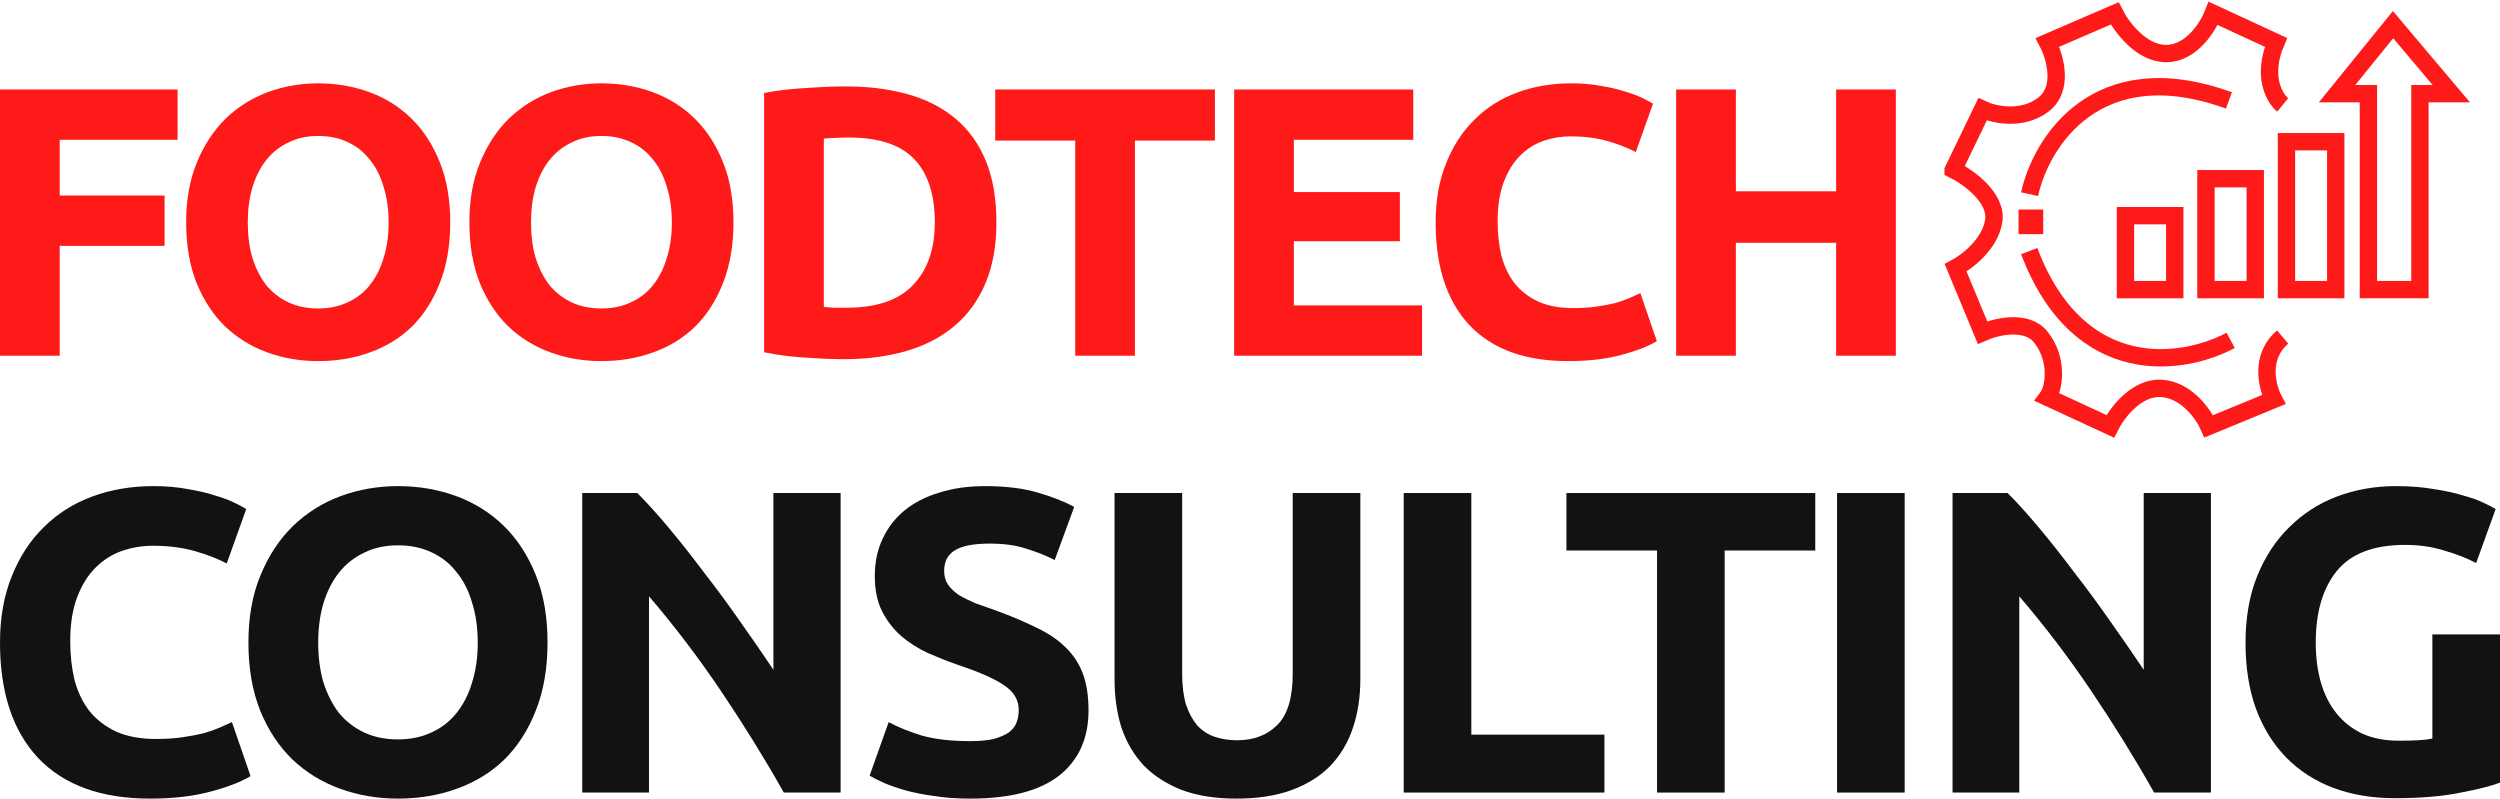
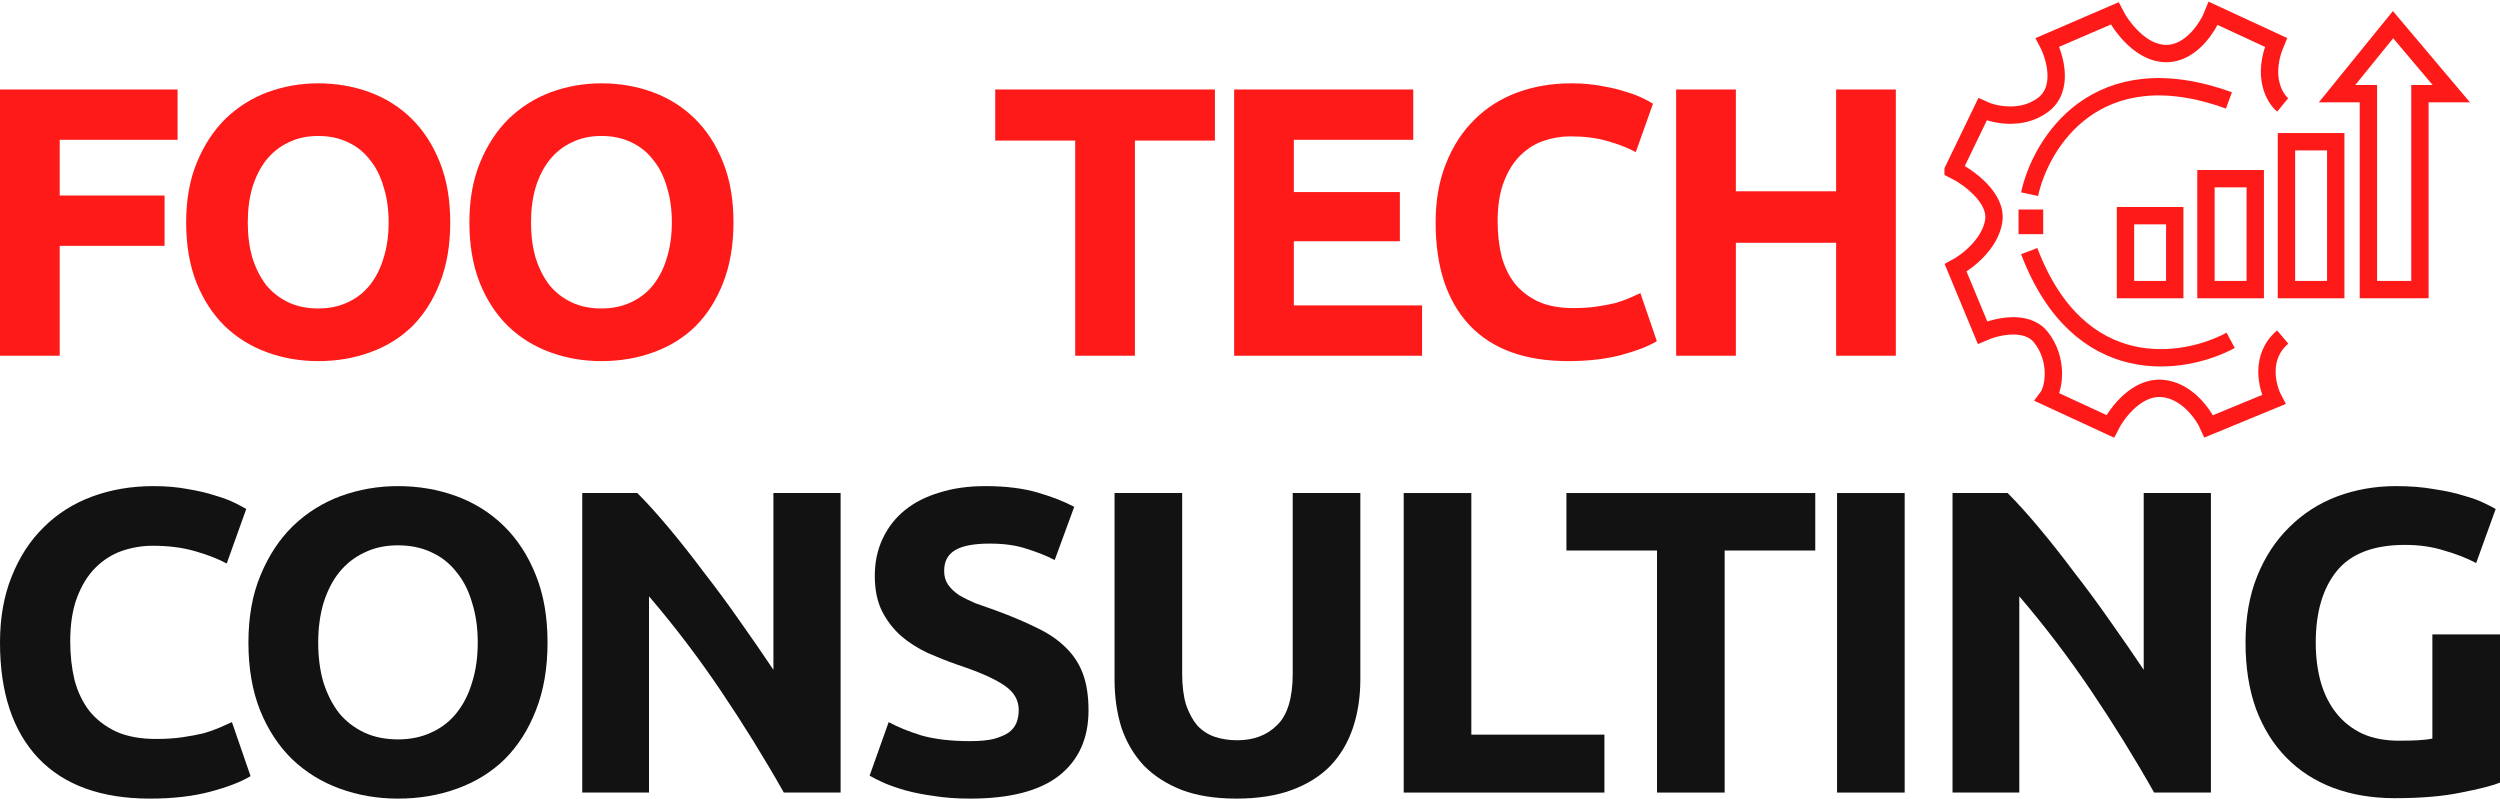
<svg xmlns="http://www.w3.org/2000/svg" width="360" height="115" viewBox="0 0 360 115" fill="none">
  <path d="M0 51.225V12.885H25.572V20.133H8.598V28.155H23.698V35.403H8.598V51.225H0Z" fill="#FF1A1A" />
  <path d="M35.68 32.028C35.68 33.909 35.901 35.605 36.342 37.118C36.819 38.63 37.481 39.939 38.326 41.046C39.208 42.115 40.273 42.945 41.522 43.535C42.771 44.125 44.204 44.42 45.821 44.42C47.401 44.42 48.815 44.125 50.065 43.535C51.351 42.945 52.416 42.115 53.261 41.046C54.143 39.939 54.804 38.63 55.245 37.118C55.723 35.605 55.962 33.909 55.962 32.028C55.962 30.147 55.723 28.45 55.245 26.938C54.804 25.389 54.143 24.079 53.261 23.01C52.416 21.903 51.351 21.055 50.065 20.465C48.815 19.875 47.401 19.579 45.821 19.579C44.204 19.579 42.771 19.893 41.522 20.52C40.273 21.11 39.208 21.959 38.326 23.065C37.481 24.135 36.819 25.444 36.342 26.993C35.901 28.505 35.68 30.183 35.68 32.028ZM64.835 32.028C64.835 35.31 64.339 38.206 63.347 40.714C62.392 43.185 61.069 45.269 59.379 46.965C57.689 48.625 55.668 49.879 53.316 50.727C51.002 51.576 48.503 52 45.821 52C43.212 52 40.751 51.576 38.436 50.727C36.121 49.879 34.1 48.625 32.373 46.965C30.647 45.269 29.287 43.185 28.295 40.714C27.303 38.206 26.807 35.31 26.807 32.028C26.807 28.745 27.322 25.868 28.35 23.397C29.379 20.889 30.757 18.787 32.484 17.09C34.247 15.393 36.268 14.121 38.546 13.273C40.861 12.424 43.286 12 45.821 12C48.43 12 50.891 12.424 53.206 13.273C55.521 14.121 57.542 15.393 59.269 17.09C60.995 18.787 62.355 20.889 63.347 23.397C64.339 25.868 64.835 28.745 64.835 32.028Z" fill="#FF1A1A" />
  <path d="M76.466 32.028C76.466 33.909 76.686 35.605 77.127 37.118C77.605 38.63 78.266 39.939 79.111 41.046C79.993 42.115 81.058 42.945 82.308 43.535C83.557 44.125 84.99 44.42 86.606 44.42C88.186 44.42 89.601 44.125 90.85 43.535C92.136 42.945 93.202 42.115 94.047 41.046C94.928 39.939 95.59 38.63 96.031 37.118C96.508 35.605 96.747 33.909 96.747 32.028C96.747 30.147 96.508 28.45 96.031 26.938C95.59 25.389 94.928 24.079 94.047 23.01C93.202 21.903 92.136 21.055 90.85 20.465C89.601 19.875 88.186 19.579 86.606 19.579C84.99 19.579 83.557 19.893 82.308 20.52C81.058 21.11 79.993 21.959 79.111 23.065C78.266 24.135 77.605 25.444 77.127 26.993C76.686 28.505 76.466 30.183 76.466 32.028ZM105.62 32.028C105.62 35.31 105.124 38.206 104.132 40.714C103.177 43.185 101.854 45.269 100.164 46.965C98.474 48.625 96.453 49.879 94.102 50.727C91.787 51.576 89.289 52 86.606 52C83.998 52 81.536 51.576 79.221 50.727C76.907 49.879 74.886 48.625 73.159 46.965C71.432 45.269 70.073 43.185 69.081 40.714C68.089 38.206 67.593 35.31 67.593 32.028C67.593 28.745 68.107 25.868 69.136 23.397C70.165 20.889 71.542 18.787 73.269 17.09C75.033 15.393 77.054 14.121 79.332 13.273C81.646 12.424 84.071 12 86.606 12C89.215 12 91.677 12.424 93.992 13.273C96.306 14.121 98.327 15.393 100.054 17.09C101.781 18.787 103.14 20.889 104.132 23.397C105.124 25.868 105.62 28.745 105.62 32.028Z" fill="#FF1A1A" />
-   <path d="M118.629 44.199C119.033 44.236 119.493 44.273 120.007 44.31C120.558 44.31 121.201 44.31 121.936 44.31C126.235 44.31 129.413 43.222 131.47 41.046C133.565 38.87 134.612 35.864 134.612 32.028C134.612 28.007 133.62 24.965 131.636 22.899C129.652 20.834 126.51 19.801 122.211 19.801C121.624 19.801 121.017 19.819 120.393 19.856C119.768 19.856 119.18 19.893 118.629 19.967V44.199ZM143.485 32.028C143.485 35.347 142.971 38.242 141.942 40.714C140.913 43.185 139.443 45.232 137.533 46.855C135.659 48.478 133.363 49.695 130.644 50.506C127.925 51.318 124.875 51.723 121.495 51.723C119.952 51.723 118.151 51.65 116.094 51.502C114.036 51.391 112.016 51.133 110.032 50.727V13.383C112.016 13.014 114.073 12.775 116.204 12.664C118.372 12.516 120.227 12.443 121.771 12.443C125.041 12.443 127.998 12.811 130.644 13.549C133.326 14.287 135.622 15.449 137.533 17.035C139.443 18.621 140.913 20.649 141.942 23.12C142.971 25.591 143.485 28.561 143.485 32.028Z" fill="#FF1A1A" />
  <path d="M174.947 12.885V20.243H163.428V51.225H154.831V20.243H143.312V12.885H174.947Z" fill="#FF1A1A" />
  <path d="M177.717 51.225V12.885H203.509V20.133H186.314V27.657H201.58V34.739H186.314V43.978H204.777V51.225H177.717Z" fill="#FF1A1A" />
  <path d="M225.799 52C219.59 52 214.85 50.267 211.58 46.799C208.347 43.332 206.73 38.408 206.73 32.028C206.73 28.856 207.227 26.034 208.219 23.563C209.211 21.055 210.57 18.953 212.297 17.256C214.024 15.522 216.081 14.213 218.469 13.328C220.858 12.443 223.448 12 226.24 12C227.857 12 229.327 12.129 230.649 12.387C231.972 12.609 233.129 12.885 234.121 13.217C235.114 13.512 235.94 13.826 236.602 14.158C237.263 14.49 237.741 14.748 238.034 14.932L235.554 21.903C234.379 21.276 233.001 20.741 231.421 20.299C229.878 19.856 228.114 19.635 226.13 19.635C224.807 19.635 223.503 19.856 222.217 20.299C220.968 20.741 219.847 21.461 218.855 22.456C217.9 23.415 217.128 24.669 216.541 26.218C215.953 27.768 215.659 29.649 215.659 31.862C215.659 33.632 215.842 35.292 216.21 36.841C216.614 38.353 217.239 39.663 218.084 40.769C218.965 41.876 220.105 42.761 221.501 43.425C222.897 44.052 224.587 44.365 226.571 44.365C227.82 44.365 228.941 44.291 229.933 44.144C230.925 43.996 231.807 43.83 232.578 43.646C233.35 43.425 234.03 43.185 234.617 42.927C235.205 42.669 235.738 42.429 236.216 42.208L238.586 49.123C237.373 49.861 235.665 50.525 233.46 51.115C231.256 51.705 228.702 52 225.799 52Z" fill="#FF1A1A" />
  <path d="M264.402 12.885H273V51.225H264.402V34.96H249.963V51.225H241.365V12.885H249.963V27.546H264.402V12.885Z" fill="#FF1A1A" />
  <path d="M21.599 115C14.566 115 9.197 113.05 5.493 109.149C1.831 105.249 0 99.71 0 92.531C0 88.963 0.562 85.788 1.685 83.008C2.809 80.187 4.349 77.822 6.305 75.913C8.261 73.963 10.591 72.49 13.297 71.494C16.002 70.498 18.936 70 22.099 70C23.93 70 25.594 70.145 27.093 70.436C28.591 70.685 29.902 70.996 31.025 71.369C32.149 71.701 33.086 72.054 33.835 72.427C34.584 72.801 35.125 73.091 35.458 73.299L32.648 81.141C31.317 80.436 29.756 79.834 27.967 79.336C26.219 78.838 24.221 78.589 21.974 78.589C20.476 78.589 18.998 78.838 17.541 79.336C16.127 79.834 14.857 80.643 13.734 81.763C12.652 82.842 11.778 84.253 11.112 85.996C10.446 87.739 10.113 89.855 10.113 92.344C10.113 94.336 10.321 96.203 10.737 97.946C11.195 99.647 11.902 101.12 12.86 102.365C13.858 103.61 15.149 104.606 16.73 105.353C18.311 106.058 20.226 106.411 22.473 106.411C23.888 106.411 25.157 106.328 26.281 106.162C27.405 105.996 28.404 105.809 29.277 105.602C30.151 105.353 30.921 105.083 31.587 104.793C32.253 104.502 32.857 104.232 33.398 103.983L36.082 111.763C34.709 112.593 32.773 113.34 30.276 114.004C27.779 114.668 24.887 115 21.599 115Z" fill="#121212" />
  <path d="M45.823 92.531C45.823 94.647 46.073 96.556 46.572 98.257C47.113 99.959 47.862 101.432 48.82 102.676C49.818 103.88 51.025 104.813 52.44 105.477C53.855 106.141 55.478 106.473 57.309 106.473C59.099 106.473 60.701 106.141 62.116 105.477C63.573 104.813 64.78 103.88 65.737 102.676C66.736 101.432 67.485 99.959 67.984 98.257C68.525 96.556 68.796 94.647 68.796 92.531C68.796 90.415 68.525 88.506 67.984 86.805C67.485 85.062 66.736 83.589 65.737 82.386C64.78 81.141 63.573 80.187 62.116 79.523C60.701 78.859 59.099 78.527 57.309 78.527C55.478 78.527 53.855 78.88 52.44 79.585C51.025 80.249 49.818 81.203 48.82 82.448C47.862 83.651 47.113 85.124 46.572 86.867C46.073 88.569 45.823 90.456 45.823 92.531ZM78.846 92.531C78.846 96.224 78.284 99.481 77.161 102.303C76.079 105.083 74.581 107.427 72.666 109.336C70.752 111.203 68.463 112.614 65.799 113.568C63.177 114.523 60.347 115 57.309 115C54.355 115 51.566 114.523 48.944 113.568C46.323 112.614 44.034 111.203 42.078 109.336C40.122 107.427 38.582 105.083 37.458 102.303C36.334 99.481 35.773 96.224 35.773 92.531C35.773 88.838 36.355 85.602 37.521 82.822C38.686 80 40.246 77.635 42.203 75.726C44.2 73.817 46.489 72.386 49.069 71.431C51.691 70.477 54.438 70 57.309 70C60.264 70 63.053 70.477 65.674 71.431C68.296 72.386 70.585 73.817 72.541 75.726C74.497 77.635 76.037 80 77.161 82.822C78.284 85.602 78.846 88.838 78.846 92.531Z" fill="#121212" />
  <path d="M112.871 114.129C110.082 109.191 107.065 104.315 103.819 99.502C100.573 94.689 97.118 90.145 93.456 85.871V114.129H83.843V70.996H91.771C93.144 72.365 94.663 74.046 96.328 76.037C97.993 78.029 99.678 80.166 101.384 82.448C103.132 84.689 104.859 87.033 106.566 89.481C108.272 91.888 109.874 94.212 111.372 96.452V70.996H121.048V114.129H112.871Z" fill="#121212" />
  <path d="M139.705 106.722C141.078 106.722 142.202 106.618 143.076 106.411C143.991 106.162 144.719 105.851 145.261 105.477C145.802 105.062 146.176 104.585 146.384 104.046C146.592 103.506 146.696 102.905 146.696 102.241C146.696 100.83 146.03 99.668 144.699 98.755C143.367 97.801 141.078 96.784 137.832 95.705C136.417 95.207 135.002 94.647 133.587 94.025C132.172 93.361 130.903 92.552 129.779 91.597C128.655 90.602 127.74 89.419 127.032 88.05C126.325 86.639 125.971 84.938 125.971 82.946C125.971 80.954 126.346 79.17 127.095 77.593C127.844 75.975 128.905 74.606 130.278 73.486C131.652 72.365 133.316 71.514 135.272 70.934C137.228 70.311 139.434 70 141.89 70C144.803 70 147.321 70.311 149.443 70.934C151.565 71.556 153.313 72.241 154.687 72.988L151.878 80.643C150.671 80.021 149.318 79.481 147.82 79.025C146.363 78.527 144.595 78.278 142.514 78.278C140.183 78.278 138.498 78.61 137.457 79.274C136.459 79.896 135.959 80.871 135.959 82.199C135.959 82.988 136.146 83.651 136.521 84.191C136.896 84.73 137.416 85.228 138.082 85.685C138.789 86.1 139.58 86.494 140.454 86.867C141.369 87.199 142.368 87.552 143.45 87.925C145.697 88.755 147.653 89.585 149.318 90.415C150.983 91.203 152.356 92.137 153.438 93.216C154.562 94.295 155.394 95.56 155.935 97.012C156.476 98.465 156.747 100.228 156.747 102.303C156.747 106.328 155.332 109.461 152.502 111.701C149.672 113.9 145.406 115 139.705 115C137.79 115 136.063 114.876 134.523 114.627C132.984 114.419 131.61 114.149 130.403 113.817C129.238 113.485 128.218 113.133 127.344 112.759C126.512 112.386 125.805 112.033 125.222 111.701L127.969 103.983C129.259 104.689 130.84 105.332 132.713 105.913C134.627 106.452 136.958 106.722 139.705 106.722Z" fill="#121212" />
  <path d="M178.036 115C174.998 115 172.376 114.585 170.17 113.755C167.965 112.884 166.133 111.701 164.677 110.207C163.262 108.672 162.201 106.867 161.493 104.793C160.827 102.676 160.494 100.353 160.494 97.822V70.996H170.233V97.012C170.233 98.755 170.42 100.249 170.794 101.494C171.211 102.697 171.752 103.693 172.418 104.481C173.125 105.228 173.957 105.768 174.915 106.1C175.913 106.432 176.995 106.598 178.161 106.598C180.533 106.598 182.447 105.871 183.904 104.419C185.402 102.967 186.151 100.498 186.151 97.012V70.996H195.889V97.822C195.889 100.353 195.536 102.676 194.828 104.793C194.121 106.909 193.039 108.734 191.582 110.27C190.126 111.763 188.274 112.925 186.026 113.755C183.779 114.585 181.115 115 178.036 115Z" fill="#121212" />
-   <path d="M231.037 105.788V114.129H202.134V70.996H211.872V105.788H231.037Z" fill="#121212" />
+   <path d="M231.037 105.788V114.129H202.134V70.996H211.872V105.788Z" fill="#121212" />
  <path d="M261.398 70.996V79.274H248.351V114.129H238.612V79.274H225.565V70.996H261.398Z" fill="#121212" />
  <path d="M264.535 70.996H274.273V114.129H264.535V70.996Z" fill="#121212" />
  <path d="M310.193 114.129C307.405 109.191 304.388 104.315 301.142 99.502C297.896 94.689 294.441 90.145 290.779 85.871V114.129H281.165V70.996H289.094C290.467 72.365 291.986 74.046 293.651 76.037C295.315 78.029 297.001 80.166 298.707 82.448C300.455 84.689 302.182 87.033 303.888 89.481C305.595 91.888 307.197 94.212 308.695 96.452V70.996H318.371V114.129H310.193Z" fill="#121212" />
  <path d="M346.329 78.465C341.793 78.465 338.505 79.73 336.466 82.261C334.468 84.751 333.469 88.174 333.469 92.531C333.469 94.647 333.719 96.577 334.218 98.32C334.718 100.021 335.467 101.494 336.466 102.739C337.464 103.983 338.713 104.959 340.211 105.664C341.709 106.328 343.457 106.66 345.455 106.66C346.537 106.66 347.453 106.639 348.202 106.598C348.992 106.556 349.679 106.473 350.262 106.349V91.349H360V112.697C358.835 113.154 356.962 113.631 354.382 114.129C351.801 114.668 348.618 114.938 344.831 114.938C341.585 114.938 338.63 114.44 335.966 113.444C333.344 112.448 331.097 110.996 329.224 109.087C327.352 107.178 325.895 104.834 324.854 102.054C323.856 99.274 323.356 96.1 323.356 92.531C323.356 88.921 323.918 85.726 325.042 82.946C326.165 80.166 327.705 77.822 329.661 75.913C331.617 73.963 333.906 72.49 336.528 71.494C339.192 70.498 342.021 70 345.018 70C347.057 70 348.888 70.145 350.511 70.436C352.176 70.685 353.591 70.996 354.756 71.369C355.963 71.701 356.941 72.054 357.69 72.427C358.481 72.801 359.043 73.091 359.376 73.299L356.567 81.079C355.235 80.373 353.695 79.772 351.947 79.274C350.241 78.734 348.368 78.465 346.329 78.465Z" fill="#121212" />
  <g clip-path="url(#clip0_236_167)">
    <path d="M328.709 15.106C327.527 14.142 325.677 10.992 327.742 6.106L318.709 1.928C317.957 3.856 315.548 7.713 311.935 7.713C308.322 7.713 305.484 3.856 304.516 1.928L294.838 6.106C295.914 8.142 297.29 12.792 294.193 15.106C291.096 17.421 287.096 16.499 285.484 15.749L281.29 24.428C283.441 25.499 287.613 28.478 287.096 31.821C286.58 35.163 283.226 37.714 281.613 38.571L285.484 47.892C287.419 47.035 291.806 45.963 293.871 48.535C296.451 51.749 295.806 55.928 294.838 57.213L303.871 61.392C304.838 59.463 307.677 55.671 311.29 55.928C314.903 56.185 317.312 59.678 318.064 61.392L327.419 57.535C326.451 55.714 325.354 51.363 328.709 48.535" stroke="#FF1A1A" stroke-width="2.5" />
    <path d="M292.258 27.964C293.871 20.571 301.871 7.521 320.967 14.464" stroke="#FF1A1A" stroke-width="2.5" />
    <path d="M321.216 49.007C314.544 52.618 299.401 55.103 292.207 36.158" stroke="#FF1A1A" stroke-width="2.5" />
    <path d="M313.164 31.057H306.067V41.705H313.164V31.057Z" stroke="#FF1A1A" stroke-width="2.5" />
    <path d="M324.756 25.732H317.659V41.704H324.756V25.732Z" stroke="#FF1A1A" stroke-width="2.5" />
    <path d="M336.347 20.408H329.25V41.704H336.347V20.408Z" stroke="#FF1A1A" stroke-width="2.5" />
    <path d="M336.534 13.488H341.05V41.704H348.47V13.488H352.986L344.599 3.549L336.534 13.488Z" stroke="#FF1A1A" stroke-width="2.5" />
    <rect x="290.667" y="30.17" width="3.556" height="3.549" fill="#FF1A1A" />
  </g>
  <defs>
    <clipPath id="clip0_236_167">
      <rect width="80" height="63" fill="white" transform="translate(280)" />
    </clipPath>
  </defs>
</svg>